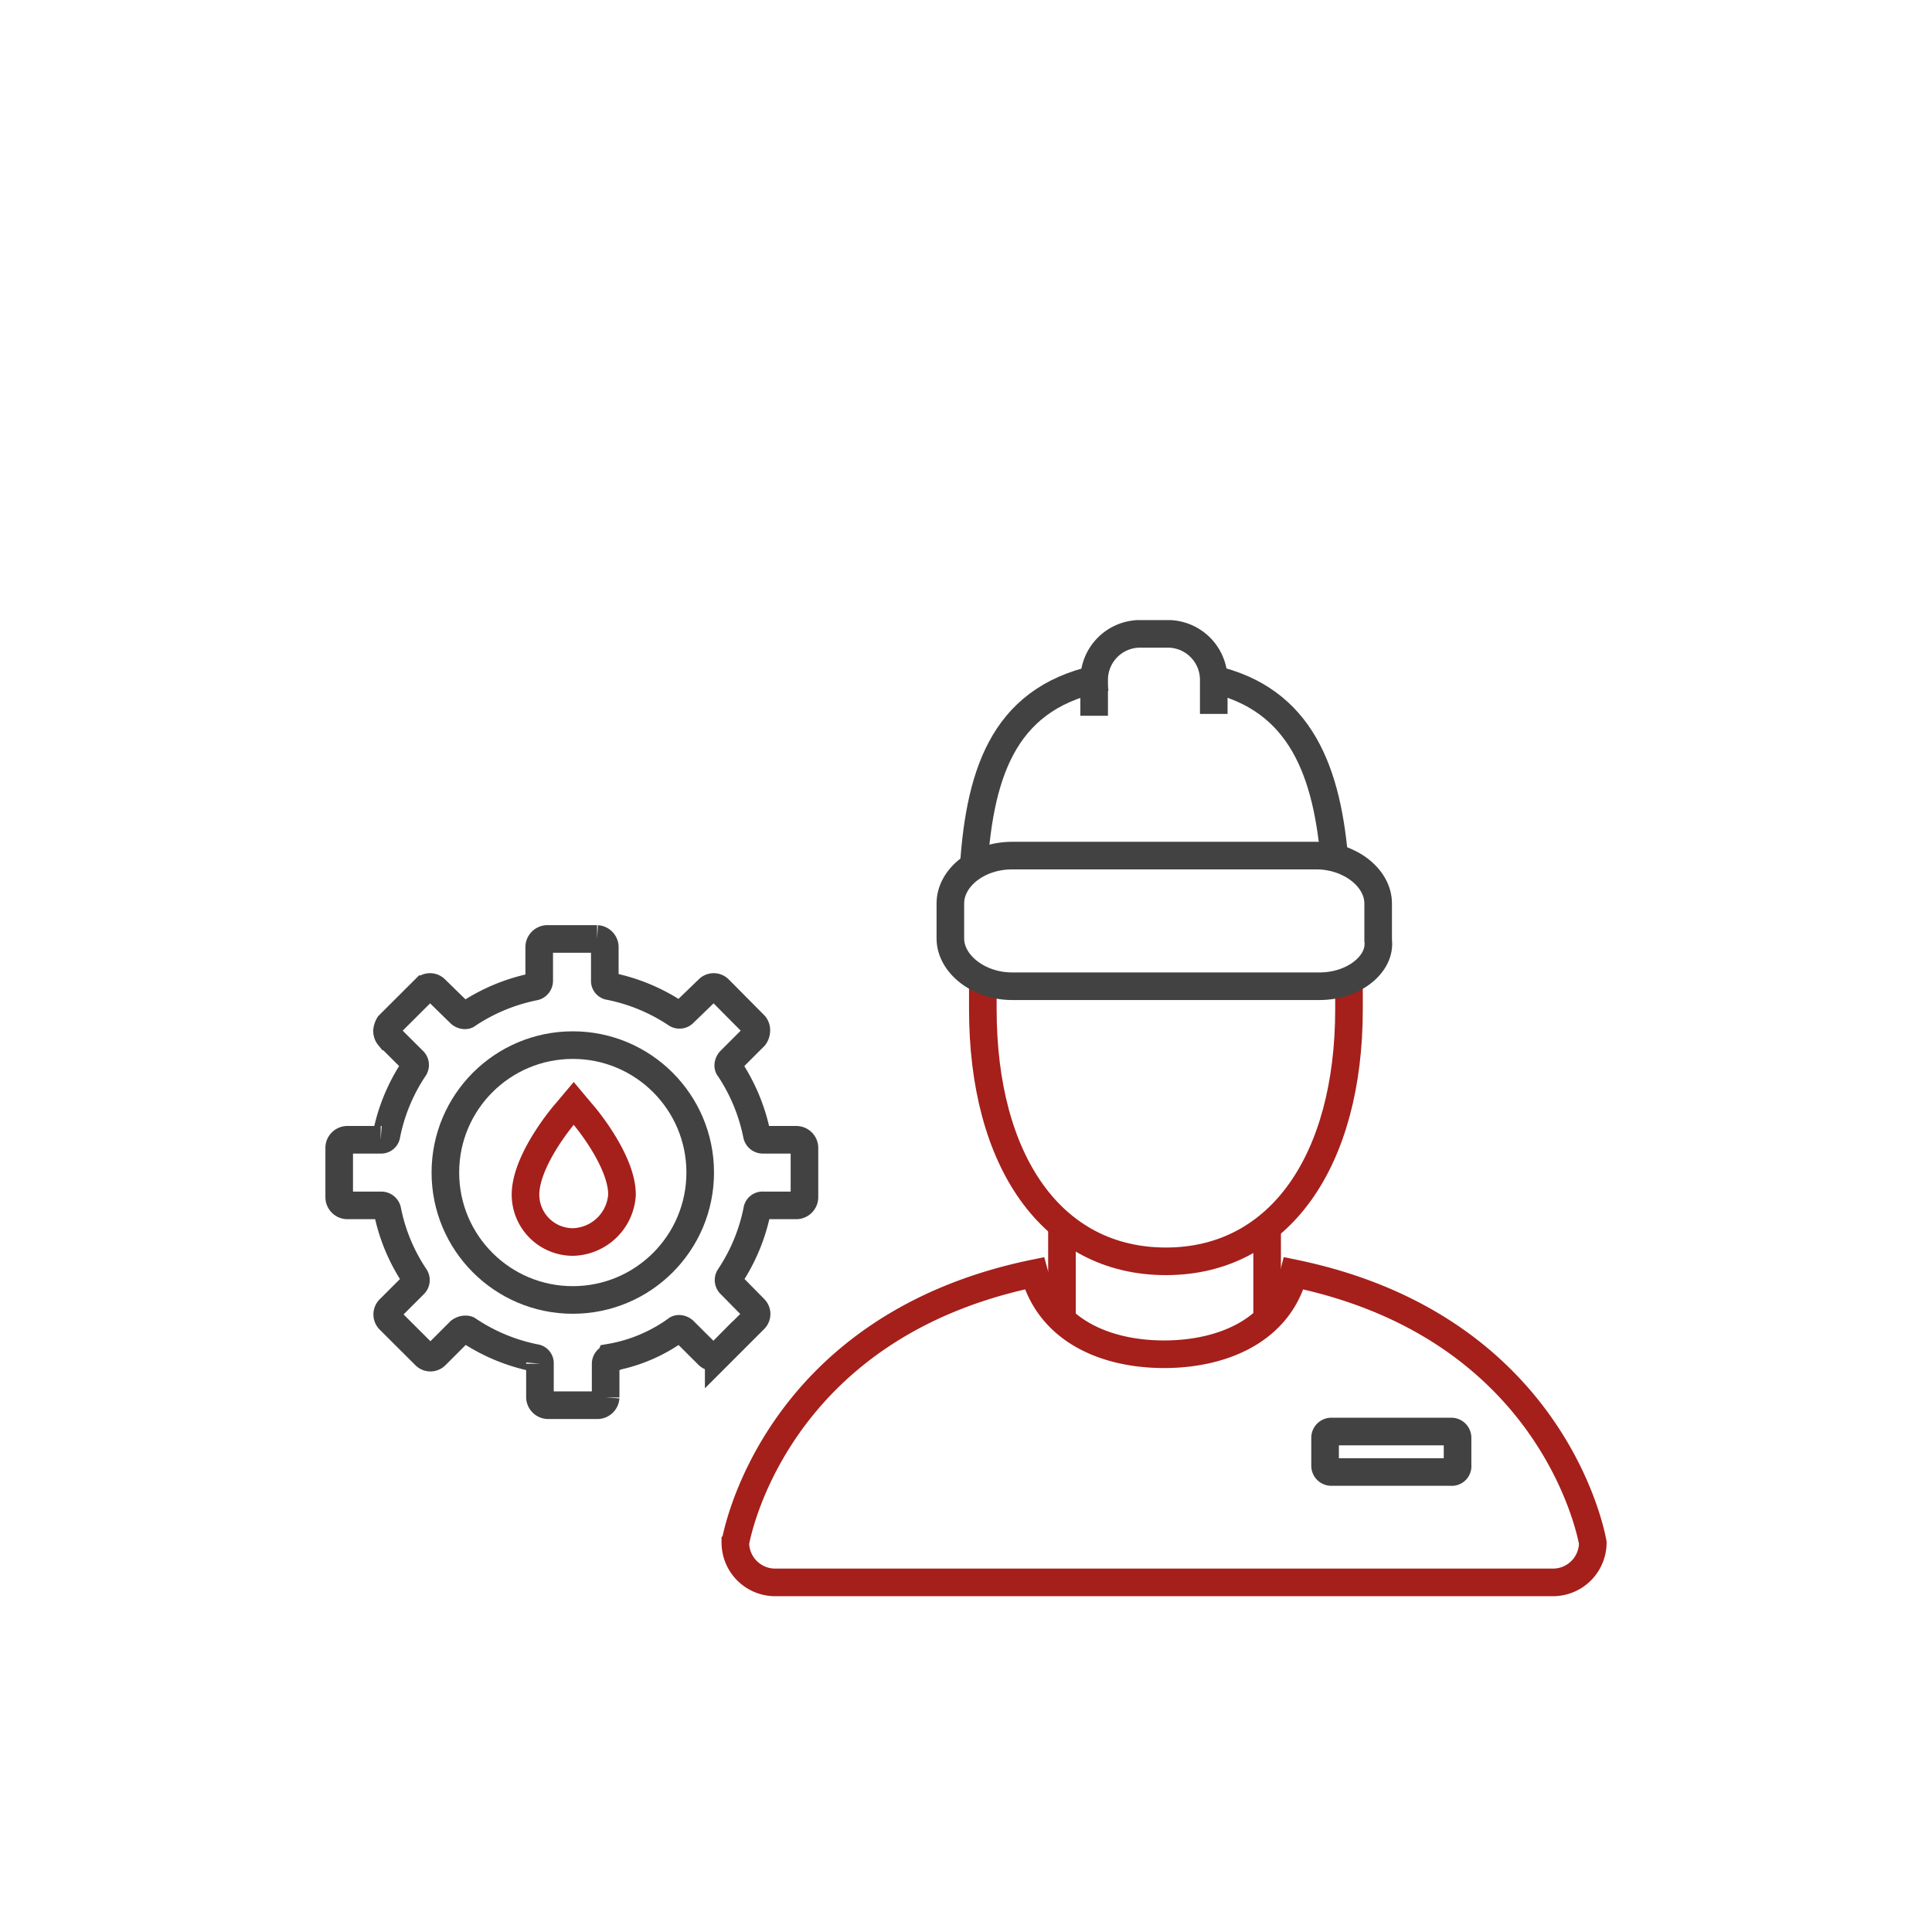
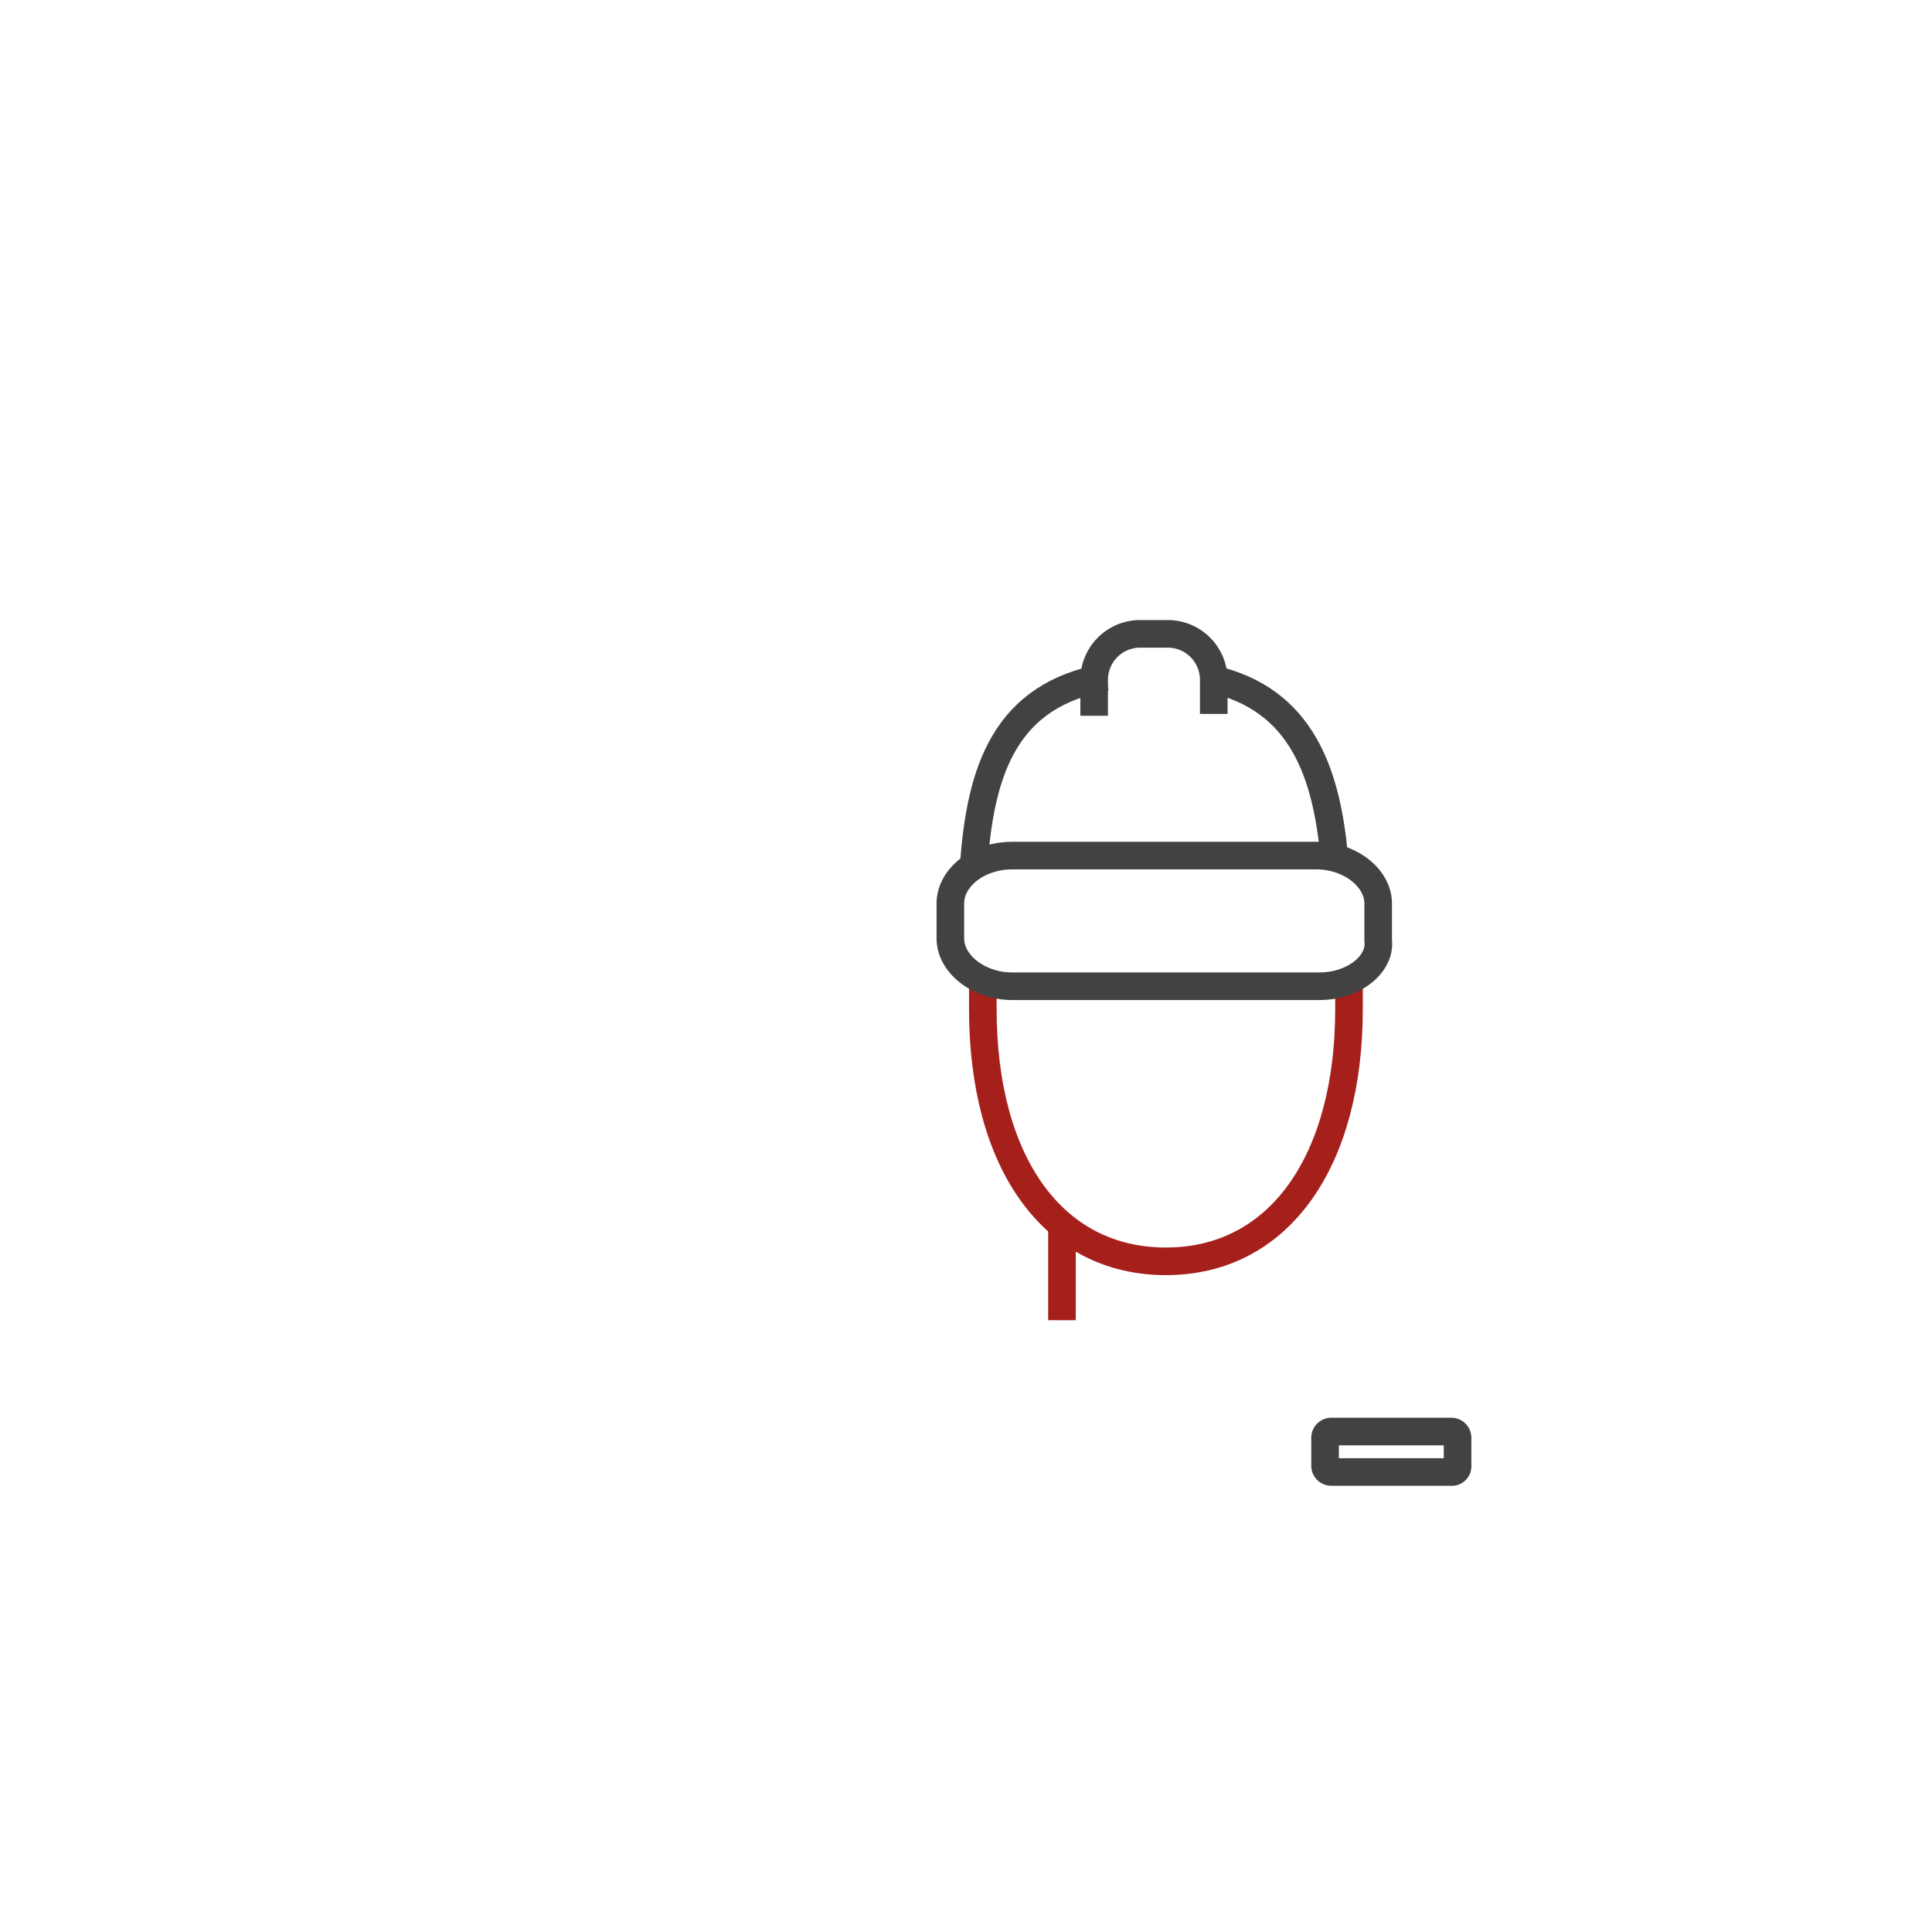
<svg xmlns="http://www.w3.org/2000/svg" viewBox="0 0 210 210">
  <defs>
    <style>.cls-1,.cls-2{fill:none;stroke-miterlimit:10;stroke-width:3px;}.cls-1{stroke:#424242;}.cls-2{stroke:#a51f1b;}</style>
  </defs>
  <g id="Layer_5" data-name="Layer 5">
    <g id="Layer_3" data-name="Layer 3">
      <path class="cls-1" d="M130.73,73.6c10.2,1.8,13.4,9.5,14.3,19.6" />
      <path class="cls-1" d="M105.83,94.3c.7-10.7,3.5-18.8,14.4-20.7" />
      <path class="cls-1" d="M118.93,77.8V73.9a5,5,0,0,1,4.8-5h3.4a5,5,0,0,1,4.8,5v3.7" />
      <path class="cls-2" d="M146.63,105.6v4.1c0,16.4-7.5,27.4-19.9,27.4s-19.9-10.9-19.9-27.4v-4.2" />
      <path class="cls-1" d="M157.73,160h-13a.68.68,0,0,1-.7-.7v-3a.68.68,0,0,1,.7-.7h13a.68.68,0,0,1,.7.7v3A.63.63,0,0,1,157.73,160Z" />
-       <path class="cls-2" d="M140.63,138.4c-1.6,6.2-7.7,8.8-14.1,8.8s-12.4-2.6-14.1-8.8c-28.7,5.9-32.5,29.3-32.5,29.3a4.33,4.33,0,0,0,4.3,4.3h84.6a4.33,4.33,0,0,0,4.3-4.3S169.33,144.3,140.63,138.4Z" />
      <line class="cls-2" x1="115.43" y1="133.3" x2="115.43" y2="143.5" />
-       <line class="cls-2" x1="137.73" y1="133.3" x2="137.73" y2="143.5" />
      <path class="cls-1" d="M143.43,107.2H110c-3.6,0-6.7-2.4-6.7-5.2V98.2c0-2.8,3-5.2,6.7-5.2h33.1c3.6,0,6.7,2.4,6.7,5.2v4C150.13,104.8,147.13,107.2,143.43,107.2Z" />
-       <path class="cls-1" d="M66.35,147.6a.66.66,0,0,0-.52.63v3.67a.9.9,0,0,1-.84.84H59.53a.9.9,0,0,1-.84-.84v-3.67a.58.58,0,0,0-.52-.63,20.11,20.11,0,0,1-7.24-3c-.11-.1-.21-.1-.42-.1a1.08,1.08,0,0,0-.53.21l-2.62,2.62a.81.81,0,0,1-1.15,0l-3.89-3.88a.83.83,0,0,1,0-1.15L45,139.62a.65.65,0,0,0,.1-.84,19.91,19.91,0,0,1-3-7.24.68.68,0,0,0-.63-.52H37.71a.9.9,0,0,1-.84-.84v-5.46a.89.89,0,0,1,.84-.83h3.67a.59.59,0,0,0,.63-.53,20,20,0,0,1,3-7.24.64.64,0,0,0-.1-.84l-2.63-2.62a.93.93,0,0,1-.21-.63,1.57,1.57,0,0,1,.21-.63l3.89-3.88a.81.81,0,0,1,1.15,0L50,110.14c.21.21.63.32.84.11a20.26,20.26,0,0,1,7.24-3,.66.66,0,0,0,.53-.63V102.9a.9.9,0,0,1,.84-.84h5.45a.9.9,0,0,1,.84.84v3.67a.58.58,0,0,0,.52.63,20.11,20.11,0,0,1,7.24,3,.64.64,0,0,0,.84-.11L77,107.52a.81.81,0,0,1,1.15,0L82,111.4a.87.87,0,0,1,.21.63,1.1,1.1,0,0,1-.21.63l-2.62,2.62c-.21.21-.32.63-.11.84a20.18,20.18,0,0,1,3,7.24.66.66,0,0,0,.63.53H86.6a.89.89,0,0,1,.84.83v5.46a.9.9,0,0,1-.84.84H82.93a.58.58,0,0,0-.63.52,20.11,20.11,0,0,1-3,7.24.64.64,0,0,0,.11.84L82,142.25a.81.81,0,0,1,0,1.15l-3.88,3.88a.81.81,0,0,1-1.15,0l-2.63-2.62c-.21-.21-.63-.32-.84-.11a17.3,17.3,0,0,1-7.13,3Z" />
-       <circle class="cls-1" cx="62.26" cy="127.45" r="13.85" />
-       <path class="cls-2" d="M62.26,135a5.15,5.15,0,0,1-5.14-5.14c0-3.78,4.19-8.71,4.4-8.92l.84-1,.84,1c.21.21,4.41,5.14,4.41,8.92A5.48,5.48,0,0,1,62.26,135Z" />
    </g>
  </g>
</svg>